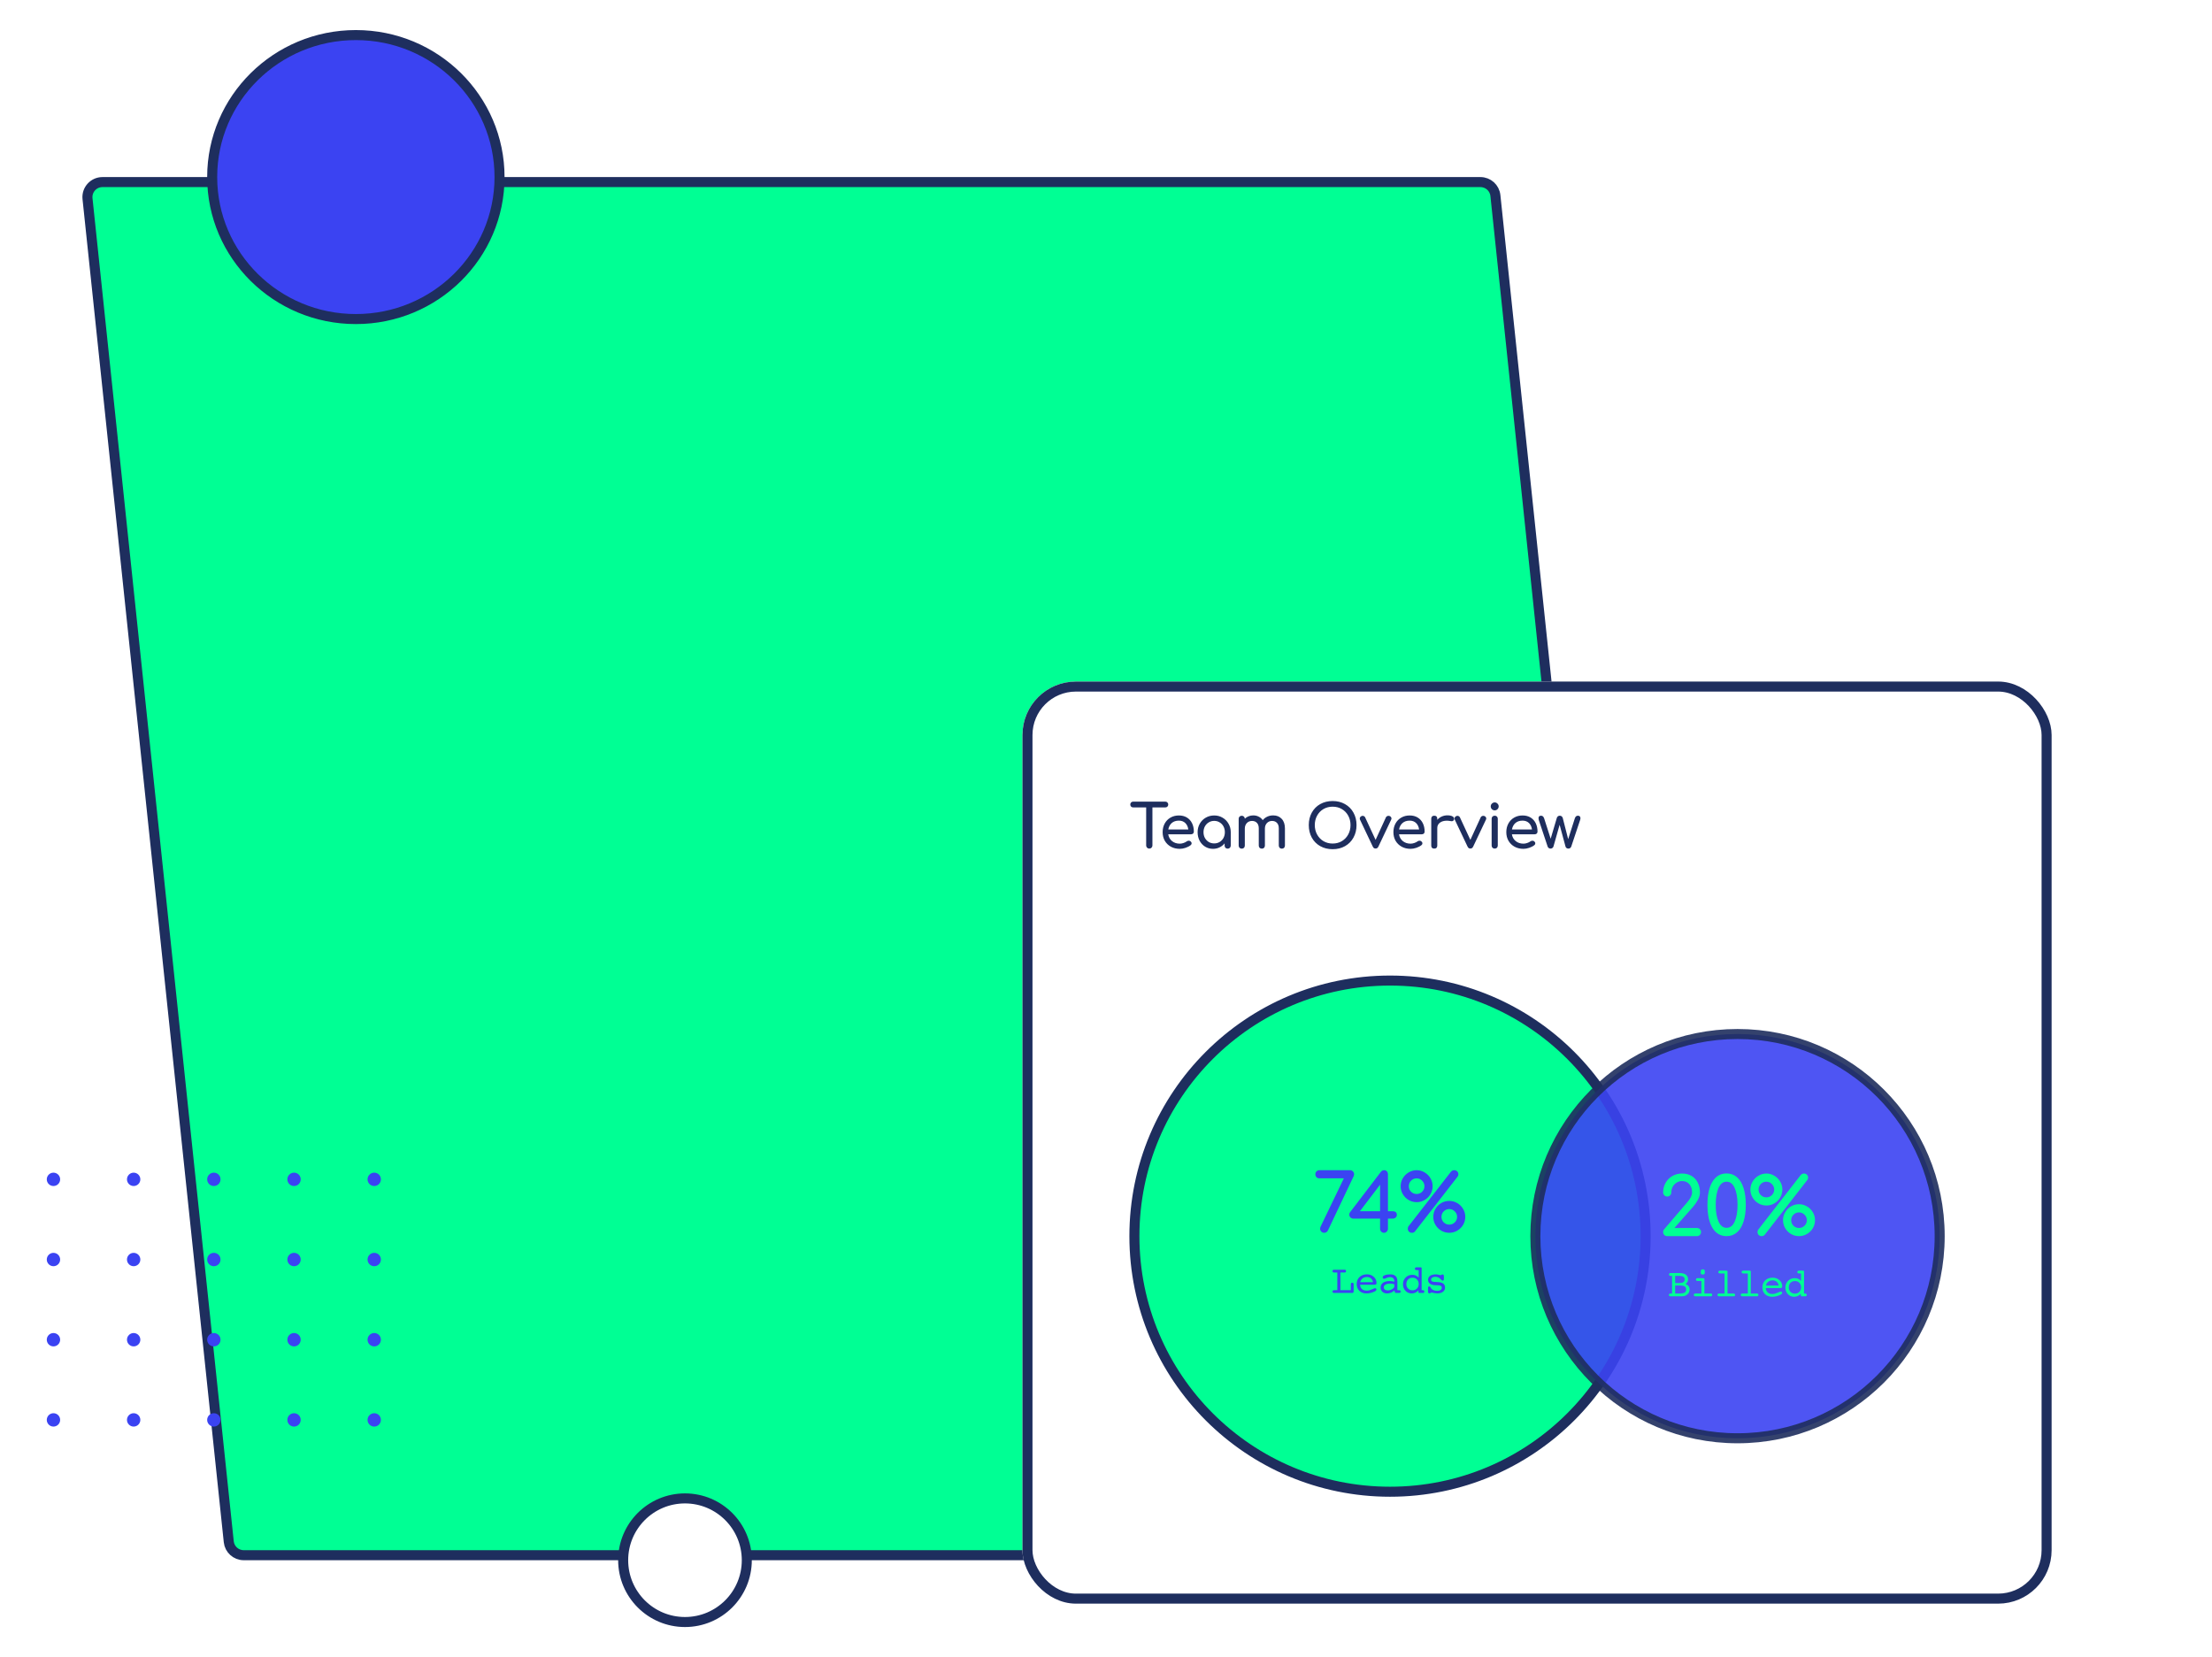
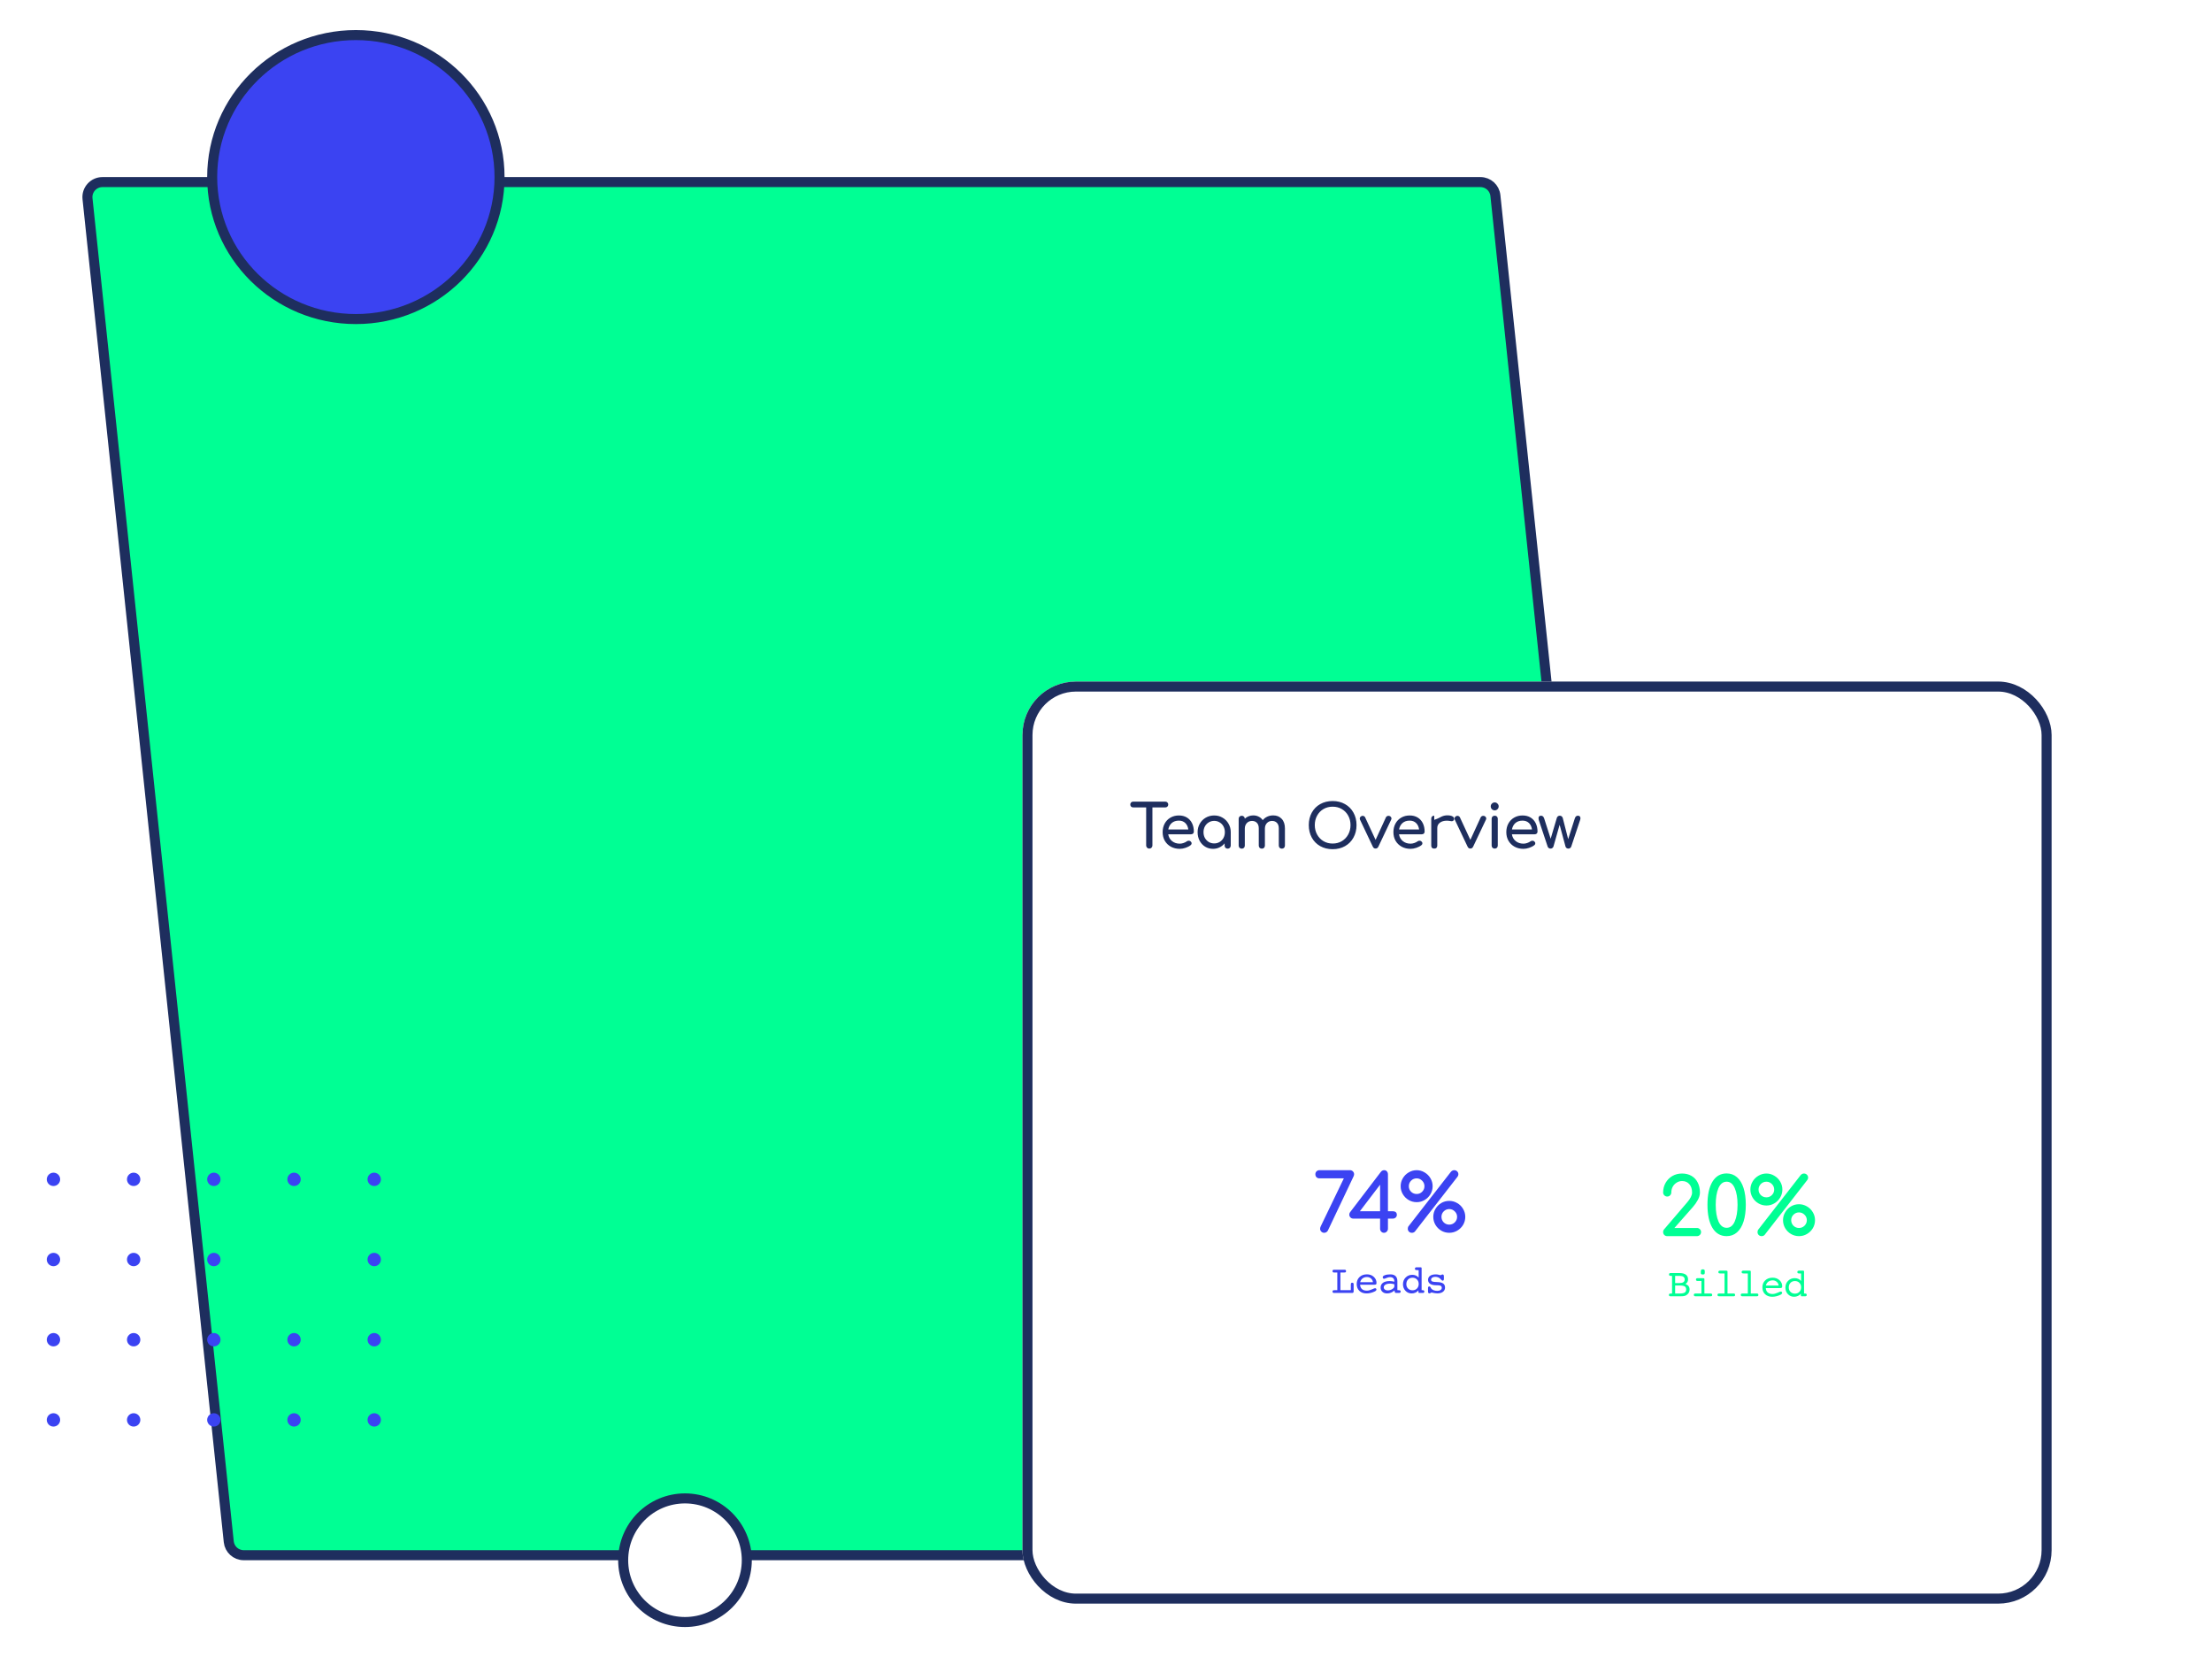
<svg xmlns="http://www.w3.org/2000/svg" width="662" height="496" viewBox="0 0 662 496" fill="none">
  <g clip-path="url(#clip0_59_4433)">
    <rect width="662" height="496" fill="white" />
    <path d="M447.538 58.529C447.297 56.239 445.366 54.5 443.063 54.5H30.664C27.993 54.5 25.909 56.814 26.189 59.471L68.462 461.471C68.703 463.761 70.634 465.5 72.937 465.5H485.336C488.007 465.5 490.091 463.186 489.811 460.529L447.538 58.529Z" fill="#00FF94" stroke="#1E2E5E" stroke-width="3" />
    <circle cx="205" cy="467" r="18.5" transform="rotate(90 205 467)" fill="white" stroke="#1E2E5E" stroke-width="3" />
    <circle cx="16" cy="353" r="2" fill="#3B43F2" />
    <circle cx="16" cy="377" r="2" fill="#3B43F2" />
    <circle cx="16" cy="401" r="2" fill="#3B43F2" />
    <circle cx="16" cy="425" r="2" fill="#3B43F2" />
    <circle cx="40" cy="353" r="2" fill="#3B43F2" />
    <circle cx="40" cy="377" r="2" fill="#3B43F2" />
    <circle cx="40" cy="401" r="2" fill="#3B43F2" />
    <circle cx="40" cy="425" r="2" fill="#3B43F2" />
    <circle cx="64" cy="353" r="2" fill="#3B43F2" />
    <circle cx="64" cy="377" r="2" fill="#3B43F2" />
    <circle cx="64" cy="401" r="2" fill="#3B43F2" />
    <circle cx="64" cy="425" r="2" fill="#3B43F2" />
    <circle cx="88" cy="353" r="2" fill="#3B43F2" />
-     <circle cx="88" cy="377" r="2" fill="#3B43F2" />
    <circle cx="88" cy="401" r="2" fill="#3B43F2" />
    <circle cx="88" cy="425" r="2" fill="#3B43F2" />
    <circle cx="112" cy="353" r="2" fill="#3B43F2" />
    <circle cx="112" cy="377" r="2" fill="#3B43F2" />
    <circle cx="112" cy="401" r="2" fill="#3B43F2" />
    <circle cx="112" cy="425" r="2" fill="#3B43F2" />
    <path d="M106.5 95.5C82.736 95.5 63.5 76.456 63.5 53C63.5 29.544 82.736 10.5 106.5 10.5C130.264 10.5 149.5 29.544 149.5 53C149.5 76.456 130.264 95.5 106.5 95.5Z" fill="#3B43F2" stroke="#1E2E5E" stroke-width="3" />
    <g filter="url(#filter0_d_59_4433)">
      <rect x="306" y="172" width="308" height="276" rx="16" fill="white" />
-       <path d="M348.764 207.942C349.016 207.942 349.22 208.026 349.376 208.194C349.544 208.35 349.628 208.554 349.628 208.806C349.628 209.058 349.544 209.268 349.376 209.436C349.22 209.592 349.016 209.67 348.764 209.67H344.894V221.064C344.894 221.328 344.804 221.55 344.624 221.73C344.444 221.91 344.222 222 343.958 222C343.694 222 343.472 221.91 343.292 221.73C343.112 221.55 343.022 221.328 343.022 221.064V209.67H339.134C338.882 209.67 338.672 209.592 338.504 209.436C338.348 209.268 338.27 209.058 338.27 208.806C338.27 208.554 338.348 208.35 338.504 208.194C338.672 208.026 338.882 207.942 339.134 207.942H348.764ZM357.291 216.924C357.291 217.152 357.213 217.344 357.057 217.5C356.901 217.644 356.703 217.716 356.463 217.716H349.623C349.755 218.556 350.133 219.234 350.757 219.75C351.393 220.266 352.167 220.524 353.079 220.524C353.439 220.524 353.811 220.458 354.195 220.326C354.591 220.194 354.915 220.032 355.167 219.84C355.335 219.708 355.533 219.642 355.761 219.642C355.989 219.642 356.169 219.702 356.301 219.822C356.517 220.002 356.625 220.206 356.625 220.434C356.625 220.65 356.529 220.83 356.337 220.974C355.929 221.298 355.419 221.562 354.807 221.766C354.207 221.97 353.631 222.072 353.079 222.072C352.095 222.072 351.213 221.862 350.433 221.442C349.653 221.01 349.041 220.416 348.597 219.66C348.165 218.904 347.949 218.046 347.949 217.086C347.949 216.126 348.153 215.268 348.561 214.512C348.981 213.744 349.557 213.15 350.289 212.73C351.033 212.298 351.873 212.082 352.809 212.082C353.733 212.082 354.531 212.286 355.203 212.694C355.875 213.102 356.391 213.672 356.751 214.404C357.111 215.136 357.291 215.976 357.291 216.924ZM352.809 213.63C351.933 213.63 351.219 213.87 350.667 214.35C350.127 214.83 349.785 215.472 349.641 216.276H355.635C355.527 215.472 355.227 214.83 354.735 214.35C354.243 213.87 353.601 213.63 352.809 213.63ZM363.385 212.082C364.309 212.082 365.143 212.304 365.887 212.748C366.643 213.18 367.237 213.78 367.669 214.548C368.113 215.304 368.335 216.15 368.335 217.086V221.1C368.335 221.364 368.245 221.586 368.065 221.766C367.897 221.934 367.681 222.018 367.417 222.018C367.153 222.018 366.931 221.934 366.751 221.766C366.583 221.586 366.499 221.364 366.499 221.1V220.434C366.079 220.95 365.569 221.352 364.969 221.64C364.369 221.928 363.721 222.072 363.025 222.072C362.161 222.072 361.375 221.856 360.667 221.424C359.971 220.992 359.419 220.398 359.011 219.642C358.615 218.874 358.417 218.022 358.417 217.086C358.417 216.15 358.633 215.304 359.065 214.548C359.497 213.78 360.091 213.18 360.847 212.748C361.615 212.304 362.461 212.082 363.385 212.082ZM363.385 220.452C363.985 220.452 364.525 220.308 365.005 220.02C365.497 219.72 365.881 219.318 366.157 218.814C366.433 218.298 366.571 217.722 366.571 217.086C366.571 216.45 366.433 215.874 366.157 215.358C365.881 214.842 365.497 214.44 365.005 214.152C364.525 213.852 363.985 213.702 363.385 213.702C362.785 213.702 362.239 213.852 361.747 214.152C361.267 214.44 360.883 214.842 360.595 215.358C360.319 215.874 360.181 216.45 360.181 217.086C360.181 217.722 360.319 218.298 360.595 218.814C360.883 219.318 361.267 219.72 361.747 220.02C362.239 220.308 362.785 220.452 363.385 220.452ZM381.058 212.064C382.102 212.064 382.942 212.406 383.578 213.09C384.226 213.774 384.55 214.728 384.55 215.952V221.1C384.55 221.364 384.466 221.586 384.298 221.766C384.13 221.934 383.908 222.018 383.632 222.018C383.368 222.018 383.146 221.934 382.966 221.766C382.798 221.586 382.714 221.364 382.714 221.1V215.952C382.714 215.22 382.528 214.668 382.156 214.296C381.796 213.912 381.31 213.72 380.698 213.72C380.074 213.72 379.558 213.936 379.15 214.368C378.754 214.8 378.556 215.352 378.556 216.024V221.1C378.556 221.364 378.472 221.586 378.304 221.766C378.136 221.934 377.914 222.018 377.638 222.018C377.374 222.018 377.152 221.934 376.972 221.766C376.804 221.586 376.72 221.364 376.72 221.1V215.952C376.72 215.22 376.534 214.668 376.162 214.296C375.802 213.912 375.316 213.72 374.704 213.72C374.068 213.72 373.546 213.936 373.138 214.368C372.742 214.8 372.544 215.352 372.544 216.024V221.1C372.544 221.364 372.46 221.586 372.292 221.766C372.124 221.934 371.902 222.018 371.626 222.018C371.362 222.018 371.14 221.934 370.96 221.766C370.792 221.586 370.708 221.364 370.708 221.1V213.09C370.708 212.814 370.792 212.592 370.96 212.424C371.14 212.256 371.362 212.172 371.626 212.172C371.89 212.172 372.106 212.256 372.274 212.424C372.442 212.58 372.532 212.79 372.544 213.054C372.856 212.742 373.228 212.502 373.66 212.334C374.092 212.154 374.56 212.064 375.064 212.064C375.676 212.064 376.222 212.19 376.702 212.442C377.194 212.682 377.596 213.03 377.908 213.486C378.268 213.042 378.718 212.694 379.258 212.442C379.798 212.19 380.398 212.064 381.058 212.064ZM398.832 207.762C400.212 207.762 401.442 208.068 402.522 208.68C403.614 209.292 404.46 210.144 405.06 211.236C405.672 212.328 405.978 213.57 405.978 214.962C405.978 216.354 405.672 217.602 405.06 218.706C404.46 219.798 403.62 220.65 402.54 221.262C401.46 221.874 400.224 222.18 398.832 222.18C397.44 222.18 396.198 221.874 395.106 221.262C394.026 220.65 393.186 219.798 392.586 218.706C391.986 217.602 391.686 216.354 391.686 214.962C391.686 213.57 391.986 212.328 392.586 211.236C393.186 210.144 394.026 209.292 395.106 208.68C396.198 208.068 397.44 207.762 398.832 207.762ZM398.832 209.454C397.8 209.454 396.876 209.694 396.06 210.174C395.256 210.654 394.626 211.314 394.17 212.154C393.714 212.994 393.486 213.93 393.486 214.962C393.486 215.994 393.714 216.93 394.17 217.77C394.626 218.61 395.262 219.276 396.078 219.768C396.894 220.248 397.812 220.488 398.832 220.488C399.852 220.488 400.77 220.248 401.586 219.768C402.402 219.276 403.038 218.61 403.494 217.77C403.95 216.93 404.178 215.994 404.178 214.962C404.178 213.93 403.95 212.994 403.494 212.154C403.038 211.314 402.402 210.654 401.586 210.174C400.782 209.694 399.864 209.454 398.832 209.454ZM415.948 212.28C416.104 212.352 416.224 212.454 416.308 212.586C416.392 212.706 416.434 212.844 416.434 213C416.434 213.108 416.404 213.222 416.344 213.342L412.528 221.388C412.348 221.784 412.072 221.982 411.7 221.982C411.496 221.982 411.328 221.94 411.196 221.856C411.064 221.76 410.944 221.604 410.836 221.388L407.02 213.342C406.972 213.246 406.948 213.138 406.948 213.018C406.948 212.694 407.116 212.448 407.452 212.28C407.56 212.22 407.686 212.19 407.83 212.19C407.974 212.19 408.112 212.232 408.244 212.316C408.376 212.388 408.478 212.496 408.55 212.64L411.682 219.39L414.778 212.64C414.85 212.496 414.952 212.388 415.084 212.316C415.228 212.232 415.378 212.19 415.534 212.19C415.69 212.19 415.828 212.22 415.948 212.28ZM426.358 216.924C426.358 217.152 426.28 217.344 426.124 217.5C425.968 217.644 425.77 217.716 425.53 217.716H418.69C418.822 218.556 419.2 219.234 419.824 219.75C420.46 220.266 421.234 220.524 422.146 220.524C422.506 220.524 422.878 220.458 423.262 220.326C423.658 220.194 423.982 220.032 424.234 219.84C424.402 219.708 424.6 219.642 424.828 219.642C425.056 219.642 425.236 219.702 425.368 219.822C425.584 220.002 425.692 220.206 425.692 220.434C425.692 220.65 425.596 220.83 425.404 220.974C424.996 221.298 424.486 221.562 423.874 221.766C423.274 221.97 422.698 222.072 422.146 222.072C421.162 222.072 420.28 221.862 419.5 221.442C418.72 221.01 418.108 220.416 417.664 219.66C417.232 218.904 417.016 218.046 417.016 217.086C417.016 216.126 417.22 215.268 417.628 214.512C418.048 213.744 418.624 213.15 419.356 212.73C420.1 212.298 420.94 212.082 421.876 212.082C422.8 212.082 423.598 212.286 424.27 212.694C424.942 213.102 425.458 213.672 425.818 214.404C426.178 215.136 426.358 215.976 426.358 216.924ZM421.876 213.63C421 213.63 420.286 213.87 419.734 214.35C419.194 214.83 418.852 215.472 418.708 216.276H424.702C424.594 215.472 424.294 214.83 423.802 214.35C423.31 213.87 422.668 213.63 421.876 213.63ZM433.164 212.046C433.8 212.046 434.298 212.142 434.658 212.334C435.018 212.526 435.198 212.766 435.198 213.054C435.198 213.138 435.192 213.198 435.18 213.234C435.072 213.618 434.832 213.81 434.46 213.81C434.4 213.81 434.31 213.798 434.19 213.774C433.71 213.69 433.32 213.648 433.02 213.648C432.156 213.648 431.46 213.846 430.932 214.242C430.404 214.638 430.14 215.172 430.14 215.844V221.1C430.14 221.388 430.062 221.61 429.906 221.766C429.762 221.922 429.54 222 429.24 222C428.952 222 428.73 221.928 428.574 221.784C428.418 221.628 428.34 221.4 428.34 221.1V213.054C428.34 212.766 428.418 212.544 428.574 212.388C428.73 212.232 428.952 212.154 429.24 212.154C429.84 212.154 430.14 212.454 430.14 213.054V213.396C430.5 212.976 430.944 212.646 431.472 212.406C432 212.166 432.564 212.046 433.164 212.046ZM444.312 212.28C444.468 212.352 444.588 212.454 444.672 212.586C444.756 212.706 444.798 212.844 444.798 213C444.798 213.108 444.768 213.222 444.708 213.342L440.892 221.388C440.712 221.784 440.436 221.982 440.064 221.982C439.86 221.982 439.692 221.94 439.56 221.856C439.428 221.76 439.308 221.604 439.2 221.388L435.384 213.342C435.336 213.246 435.312 213.138 435.312 213.018C435.312 212.694 435.48 212.448 435.816 212.28C435.924 212.22 436.05 212.19 436.194 212.19C436.338 212.19 436.476 212.232 436.608 212.316C436.74 212.388 436.842 212.496 436.914 212.64L440.046 219.39L443.142 212.64C443.214 212.496 443.316 212.388 443.448 212.316C443.592 212.232 443.742 212.19 443.898 212.19C444.054 212.19 444.192 212.22 444.312 212.28ZM446.415 213.072C446.415 212.796 446.499 212.574 446.667 212.406C446.847 212.238 447.069 212.154 447.333 212.154C447.609 212.154 447.831 212.238 447.999 212.406C448.167 212.574 448.251 212.796 448.251 213.072V221.082C448.251 221.346 448.167 221.568 447.999 221.748C447.831 221.916 447.609 222 447.333 222C447.069 222 446.847 221.916 446.667 221.748C446.499 221.568 446.415 221.346 446.415 221.082V213.072ZM447.333 208.176C447.657 208.176 447.933 208.296 448.161 208.536C448.401 208.764 448.521 209.04 448.521 209.364C448.521 209.688 448.401 209.97 448.161 210.21C447.933 210.438 447.657 210.552 447.333 210.552C447.009 210.552 446.727 210.438 446.487 210.21C446.259 209.97 446.145 209.688 446.145 209.364C446.145 209.04 446.259 208.764 446.487 208.536C446.727 208.296 447.009 208.176 447.333 208.176ZM460.144 216.924C460.144 217.152 460.066 217.344 459.91 217.5C459.754 217.644 459.556 217.716 459.316 217.716H452.476C452.608 218.556 452.986 219.234 453.61 219.75C454.246 220.266 455.02 220.524 455.932 220.524C456.292 220.524 456.664 220.458 457.048 220.326C457.444 220.194 457.768 220.032 458.02 219.84C458.188 219.708 458.386 219.642 458.614 219.642C458.842 219.642 459.022 219.702 459.154 219.822C459.37 220.002 459.478 220.206 459.478 220.434C459.478 220.65 459.382 220.83 459.19 220.974C458.782 221.298 458.272 221.562 457.66 221.766C457.06 221.97 456.484 222.072 455.932 222.072C454.948 222.072 454.066 221.862 453.286 221.442C452.506 221.01 451.894 220.416 451.45 219.66C451.018 218.904 450.802 218.046 450.802 217.086C450.802 216.126 451.006 215.268 451.414 214.512C451.834 213.744 452.41 213.15 453.142 212.73C453.886 212.298 454.726 212.082 455.662 212.082C456.586 212.082 457.384 212.286 458.056 212.694C458.728 213.102 459.244 213.672 459.604 214.404C459.964 215.136 460.144 215.976 460.144 216.924ZM455.662 213.63C454.786 213.63 454.072 213.87 453.52 214.35C452.98 214.83 452.638 215.472 452.494 216.276H458.488C458.38 215.472 458.08 214.83 457.588 214.35C457.096 213.87 456.454 213.63 455.662 213.63ZM472.233 212.154C472.485 212.154 472.671 212.22 472.791 212.352C472.923 212.484 472.989 212.664 472.989 212.892C472.989 213.084 472.959 213.258 472.899 213.414L470.235 221.406C470.175 221.574 470.067 221.718 469.911 221.838C469.755 221.946 469.581 222 469.389 222C469.185 222 468.999 221.946 468.831 221.838C468.675 221.718 468.573 221.574 468.525 221.406L466.761 214.872L464.907 221.406C464.847 221.574 464.733 221.718 464.565 221.838C464.409 221.946 464.235 222 464.043 222C463.851 222 463.671 221.946 463.503 221.838C463.347 221.718 463.239 221.574 463.179 221.406L460.515 213.414C460.467 213.258 460.443 213.09 460.443 212.91C460.443 212.406 460.695 212.154 461.199 212.154C461.427 212.154 461.613 212.22 461.757 212.352C461.913 212.484 462.039 212.694 462.135 212.982L464.079 219.048L465.915 212.838C465.975 212.634 466.077 212.472 466.221 212.352C466.377 212.22 466.575 212.154 466.815 212.154C467.043 212.154 467.229 212.22 467.373 212.352C467.529 212.472 467.637 212.634 467.697 212.838L469.317 219.174L471.297 212.982C471.465 212.43 471.777 212.154 472.233 212.154Z" fill="#1E2E5E" />
-       <circle cx="416" cy="338" r="76.5" fill="#00FF94" stroke="#1E2E5E" stroke-width="3" />
+       <path d="M348.764 207.942C349.016 207.942 349.22 208.026 349.376 208.194C349.544 208.35 349.628 208.554 349.628 208.806C349.628 209.058 349.544 209.268 349.376 209.436C349.22 209.592 349.016 209.67 348.764 209.67H344.894V221.064C344.894 221.328 344.804 221.55 344.624 221.73C344.444 221.91 344.222 222 343.958 222C343.694 222 343.472 221.91 343.292 221.73C343.112 221.55 343.022 221.328 343.022 221.064V209.67H339.134C338.882 209.67 338.672 209.592 338.504 209.436C338.348 209.268 338.27 209.058 338.27 208.806C338.27 208.554 338.348 208.35 338.504 208.194C338.672 208.026 338.882 207.942 339.134 207.942H348.764ZM357.291 216.924C357.291 217.152 357.213 217.344 357.057 217.5C356.901 217.644 356.703 217.716 356.463 217.716H349.623C349.755 218.556 350.133 219.234 350.757 219.75C351.393 220.266 352.167 220.524 353.079 220.524C353.439 220.524 353.811 220.458 354.195 220.326C354.591 220.194 354.915 220.032 355.167 219.84C355.335 219.708 355.533 219.642 355.761 219.642C355.989 219.642 356.169 219.702 356.301 219.822C356.517 220.002 356.625 220.206 356.625 220.434C356.625 220.65 356.529 220.83 356.337 220.974C355.929 221.298 355.419 221.562 354.807 221.766C354.207 221.97 353.631 222.072 353.079 222.072C352.095 222.072 351.213 221.862 350.433 221.442C349.653 221.01 349.041 220.416 348.597 219.66C348.165 218.904 347.949 218.046 347.949 217.086C347.949 216.126 348.153 215.268 348.561 214.512C348.981 213.744 349.557 213.15 350.289 212.73C351.033 212.298 351.873 212.082 352.809 212.082C353.733 212.082 354.531 212.286 355.203 212.694C355.875 213.102 356.391 213.672 356.751 214.404C357.111 215.136 357.291 215.976 357.291 216.924ZM352.809 213.63C351.933 213.63 351.219 213.87 350.667 214.35C350.127 214.83 349.785 215.472 349.641 216.276H355.635C355.527 215.472 355.227 214.83 354.735 214.35C354.243 213.87 353.601 213.63 352.809 213.63ZM363.385 212.082C364.309 212.082 365.143 212.304 365.887 212.748C366.643 213.18 367.237 213.78 367.669 214.548C368.113 215.304 368.335 216.15 368.335 217.086V221.1C368.335 221.364 368.245 221.586 368.065 221.766C367.897 221.934 367.681 222.018 367.417 222.018C367.153 222.018 366.931 221.934 366.751 221.766C366.583 221.586 366.499 221.364 366.499 221.1V220.434C366.079 220.95 365.569 221.352 364.969 221.64C364.369 221.928 363.721 222.072 363.025 222.072C362.161 222.072 361.375 221.856 360.667 221.424C359.971 220.992 359.419 220.398 359.011 219.642C358.615 218.874 358.417 218.022 358.417 217.086C358.417 216.15 358.633 215.304 359.065 214.548C359.497 213.78 360.091 213.18 360.847 212.748C361.615 212.304 362.461 212.082 363.385 212.082ZM363.385 220.452C363.985 220.452 364.525 220.308 365.005 220.02C365.497 219.72 365.881 219.318 366.157 218.814C366.433 218.298 366.571 217.722 366.571 217.086C366.571 216.45 366.433 215.874 366.157 215.358C365.881 214.842 365.497 214.44 365.005 214.152C364.525 213.852 363.985 213.702 363.385 213.702C362.785 213.702 362.239 213.852 361.747 214.152C361.267 214.44 360.883 214.842 360.595 215.358C360.319 215.874 360.181 216.45 360.181 217.086C360.181 217.722 360.319 218.298 360.595 218.814C360.883 219.318 361.267 219.72 361.747 220.02C362.239 220.308 362.785 220.452 363.385 220.452ZM381.058 212.064C382.102 212.064 382.942 212.406 383.578 213.09C384.226 213.774 384.55 214.728 384.55 215.952V221.1C384.55 221.364 384.466 221.586 384.298 221.766C384.13 221.934 383.908 222.018 383.632 222.018C383.368 222.018 383.146 221.934 382.966 221.766C382.798 221.586 382.714 221.364 382.714 221.1V215.952C382.714 215.22 382.528 214.668 382.156 214.296C381.796 213.912 381.31 213.72 380.698 213.72C380.074 213.72 379.558 213.936 379.15 214.368C378.754 214.8 378.556 215.352 378.556 216.024V221.1C378.556 221.364 378.472 221.586 378.304 221.766C378.136 221.934 377.914 222.018 377.638 222.018C377.374 222.018 377.152 221.934 376.972 221.766C376.804 221.586 376.72 221.364 376.72 221.1V215.952C376.72 215.22 376.534 214.668 376.162 214.296C375.802 213.912 375.316 213.72 374.704 213.72C374.068 213.72 373.546 213.936 373.138 214.368C372.742 214.8 372.544 215.352 372.544 216.024V221.1C372.544 221.364 372.46 221.586 372.292 221.766C372.124 221.934 371.902 222.018 371.626 222.018C371.362 222.018 371.14 221.934 370.96 221.766C370.792 221.586 370.708 221.364 370.708 221.1V213.09C370.708 212.814 370.792 212.592 370.96 212.424C371.14 212.256 371.362 212.172 371.626 212.172C371.89 212.172 372.106 212.256 372.274 212.424C372.442 212.58 372.532 212.79 372.544 213.054C372.856 212.742 373.228 212.502 373.66 212.334C374.092 212.154 374.56 212.064 375.064 212.064C375.676 212.064 376.222 212.19 376.702 212.442C377.194 212.682 377.596 213.03 377.908 213.486C378.268 213.042 378.718 212.694 379.258 212.442C379.798 212.19 380.398 212.064 381.058 212.064ZM398.832 207.762C400.212 207.762 401.442 208.068 402.522 208.68C403.614 209.292 404.46 210.144 405.06 211.236C405.672 212.328 405.978 213.57 405.978 214.962C405.978 216.354 405.672 217.602 405.06 218.706C404.46 219.798 403.62 220.65 402.54 221.262C401.46 221.874 400.224 222.18 398.832 222.18C397.44 222.18 396.198 221.874 395.106 221.262C394.026 220.65 393.186 219.798 392.586 218.706C391.986 217.602 391.686 216.354 391.686 214.962C391.686 213.57 391.986 212.328 392.586 211.236C393.186 210.144 394.026 209.292 395.106 208.68C396.198 208.068 397.44 207.762 398.832 207.762ZM398.832 209.454C397.8 209.454 396.876 209.694 396.06 210.174C395.256 210.654 394.626 211.314 394.17 212.154C393.714 212.994 393.486 213.93 393.486 214.962C393.486 215.994 393.714 216.93 394.17 217.77C394.626 218.61 395.262 219.276 396.078 219.768C396.894 220.248 397.812 220.488 398.832 220.488C399.852 220.488 400.77 220.248 401.586 219.768C402.402 219.276 403.038 218.61 403.494 217.77C403.95 216.93 404.178 215.994 404.178 214.962C404.178 213.93 403.95 212.994 403.494 212.154C403.038 211.314 402.402 210.654 401.586 210.174C400.782 209.694 399.864 209.454 398.832 209.454ZM415.948 212.28C416.104 212.352 416.224 212.454 416.308 212.586C416.392 212.706 416.434 212.844 416.434 213C416.434 213.108 416.404 213.222 416.344 213.342L412.528 221.388C412.348 221.784 412.072 221.982 411.7 221.982C411.496 221.982 411.328 221.94 411.196 221.856C411.064 221.76 410.944 221.604 410.836 221.388L407.02 213.342C406.972 213.246 406.948 213.138 406.948 213.018C406.948 212.694 407.116 212.448 407.452 212.28C407.56 212.22 407.686 212.19 407.83 212.19C407.974 212.19 408.112 212.232 408.244 212.316C408.376 212.388 408.478 212.496 408.55 212.64L411.682 219.39L414.778 212.64C414.85 212.496 414.952 212.388 415.084 212.316C415.228 212.232 415.378 212.19 415.534 212.19C415.69 212.19 415.828 212.22 415.948 212.28ZM426.358 216.924C426.358 217.152 426.28 217.344 426.124 217.5C425.968 217.644 425.77 217.716 425.53 217.716H418.69C418.822 218.556 419.2 219.234 419.824 219.75C420.46 220.266 421.234 220.524 422.146 220.524C422.506 220.524 422.878 220.458 423.262 220.326C423.658 220.194 423.982 220.032 424.234 219.84C424.402 219.708 424.6 219.642 424.828 219.642C425.056 219.642 425.236 219.702 425.368 219.822C425.584 220.002 425.692 220.206 425.692 220.434C425.692 220.65 425.596 220.83 425.404 220.974C424.996 221.298 424.486 221.562 423.874 221.766C423.274 221.97 422.698 222.072 422.146 222.072C421.162 222.072 420.28 221.862 419.5 221.442C418.72 221.01 418.108 220.416 417.664 219.66C417.232 218.904 417.016 218.046 417.016 217.086C417.016 216.126 417.22 215.268 417.628 214.512C418.048 213.744 418.624 213.15 419.356 212.73C420.1 212.298 420.94 212.082 421.876 212.082C422.8 212.082 423.598 212.286 424.27 212.694C424.942 213.102 425.458 213.672 425.818 214.404C426.178 215.136 426.358 215.976 426.358 216.924ZM421.876 213.63C421 213.63 420.286 213.87 419.734 214.35C419.194 214.83 418.852 215.472 418.708 216.276H424.702C424.594 215.472 424.294 214.83 423.802 214.35C423.31 213.87 422.668 213.63 421.876 213.63ZM433.164 212.046C433.8 212.046 434.298 212.142 434.658 212.334C435.018 212.526 435.198 212.766 435.198 213.054C435.198 213.138 435.192 213.198 435.18 213.234C435.072 213.618 434.832 213.81 434.46 213.81C434.4 213.81 434.31 213.798 434.19 213.774C433.71 213.69 433.32 213.648 433.02 213.648C432.156 213.648 431.46 213.846 430.932 214.242C430.404 214.638 430.14 215.172 430.14 215.844V221.1C430.14 221.388 430.062 221.61 429.906 221.766C429.762 221.922 429.54 222 429.24 222C428.952 222 428.73 221.928 428.574 221.784C428.418 221.628 428.34 221.4 428.34 221.1V213.054C428.34 212.766 428.418 212.544 428.574 212.388C428.73 212.232 428.952 212.154 429.24 212.154V213.396C430.5 212.976 430.944 212.646 431.472 212.406C432 212.166 432.564 212.046 433.164 212.046ZM444.312 212.28C444.468 212.352 444.588 212.454 444.672 212.586C444.756 212.706 444.798 212.844 444.798 213C444.798 213.108 444.768 213.222 444.708 213.342L440.892 221.388C440.712 221.784 440.436 221.982 440.064 221.982C439.86 221.982 439.692 221.94 439.56 221.856C439.428 221.76 439.308 221.604 439.2 221.388L435.384 213.342C435.336 213.246 435.312 213.138 435.312 213.018C435.312 212.694 435.48 212.448 435.816 212.28C435.924 212.22 436.05 212.19 436.194 212.19C436.338 212.19 436.476 212.232 436.608 212.316C436.74 212.388 436.842 212.496 436.914 212.64L440.046 219.39L443.142 212.64C443.214 212.496 443.316 212.388 443.448 212.316C443.592 212.232 443.742 212.19 443.898 212.19C444.054 212.19 444.192 212.22 444.312 212.28ZM446.415 213.072C446.415 212.796 446.499 212.574 446.667 212.406C446.847 212.238 447.069 212.154 447.333 212.154C447.609 212.154 447.831 212.238 447.999 212.406C448.167 212.574 448.251 212.796 448.251 213.072V221.082C448.251 221.346 448.167 221.568 447.999 221.748C447.831 221.916 447.609 222 447.333 222C447.069 222 446.847 221.916 446.667 221.748C446.499 221.568 446.415 221.346 446.415 221.082V213.072ZM447.333 208.176C447.657 208.176 447.933 208.296 448.161 208.536C448.401 208.764 448.521 209.04 448.521 209.364C448.521 209.688 448.401 209.97 448.161 210.21C447.933 210.438 447.657 210.552 447.333 210.552C447.009 210.552 446.727 210.438 446.487 210.21C446.259 209.97 446.145 209.688 446.145 209.364C446.145 209.04 446.259 208.764 446.487 208.536C446.727 208.296 447.009 208.176 447.333 208.176ZM460.144 216.924C460.144 217.152 460.066 217.344 459.91 217.5C459.754 217.644 459.556 217.716 459.316 217.716H452.476C452.608 218.556 452.986 219.234 453.61 219.75C454.246 220.266 455.02 220.524 455.932 220.524C456.292 220.524 456.664 220.458 457.048 220.326C457.444 220.194 457.768 220.032 458.02 219.84C458.188 219.708 458.386 219.642 458.614 219.642C458.842 219.642 459.022 219.702 459.154 219.822C459.37 220.002 459.478 220.206 459.478 220.434C459.478 220.65 459.382 220.83 459.19 220.974C458.782 221.298 458.272 221.562 457.66 221.766C457.06 221.97 456.484 222.072 455.932 222.072C454.948 222.072 454.066 221.862 453.286 221.442C452.506 221.01 451.894 220.416 451.45 219.66C451.018 218.904 450.802 218.046 450.802 217.086C450.802 216.126 451.006 215.268 451.414 214.512C451.834 213.744 452.41 213.15 453.142 212.73C453.886 212.298 454.726 212.082 455.662 212.082C456.586 212.082 457.384 212.286 458.056 212.694C458.728 213.102 459.244 213.672 459.604 214.404C459.964 215.136 460.144 215.976 460.144 216.924ZM455.662 213.63C454.786 213.63 454.072 213.87 453.52 214.35C452.98 214.83 452.638 215.472 452.494 216.276H458.488C458.38 215.472 458.08 214.83 457.588 214.35C457.096 213.87 456.454 213.63 455.662 213.63ZM472.233 212.154C472.485 212.154 472.671 212.22 472.791 212.352C472.923 212.484 472.989 212.664 472.989 212.892C472.989 213.084 472.959 213.258 472.899 213.414L470.235 221.406C470.175 221.574 470.067 221.718 469.911 221.838C469.755 221.946 469.581 222 469.389 222C469.185 222 468.999 221.946 468.831 221.838C468.675 221.718 468.573 221.574 468.525 221.406L466.761 214.872L464.907 221.406C464.847 221.574 464.733 221.718 464.565 221.838C464.409 221.946 464.235 222 464.043 222C463.851 222 463.671 221.946 463.503 221.838C463.347 221.718 463.239 221.574 463.179 221.406L460.515 213.414C460.467 213.258 460.443 213.09 460.443 212.91C460.443 212.406 460.695 212.154 461.199 212.154C461.427 212.154 461.613 212.22 461.757 212.352C461.913 212.484 462.039 212.694 462.135 212.982L464.079 219.048L465.915 212.838C465.975 212.634 466.077 212.472 466.221 212.352C466.377 212.22 466.575 212.154 466.815 212.154C467.043 212.154 467.229 212.22 467.373 212.352C467.529 212.472 467.637 212.634 467.697 212.838L469.317 219.174L471.297 212.982C471.465 212.43 471.777 212.154 472.233 212.154Z" fill="#1E2E5E" />
      <path d="M394.883 320.704C394.531 320.704 394.235 320.592 393.995 320.368C393.771 320.128 393.659 319.832 393.659 319.48C393.659 319.128 393.771 318.84 393.995 318.616C394.235 318.376 394.531 318.256 394.883 318.256H404.027C404.363 318.256 404.651 318.376 404.891 318.616C405.131 318.856 405.251 319.144 405.251 319.48C405.251 319.656 405.195 319.872 405.083 320.128L397.403 336.328C397.291 336.536 397.131 336.704 396.923 336.832C396.715 336.944 396.499 337 396.275 337C395.955 337 395.675 336.88 395.435 336.64C395.195 336.4 395.075 336.112 395.075 335.776C395.075 335.552 395.147 335.296 395.291 335.008L402.179 320.704H394.883ZM416.82 330.544C417.188 330.544 417.484 330.632 417.708 330.808C417.932 330.984 418.044 331.264 418.044 331.648C418.044 331.952 417.924 332.216 417.684 332.44C417.444 332.648 417.156 332.752 416.82 332.752H415.38V335.776C415.38 336.112 415.26 336.4 415.02 336.64C414.796 336.88 414.516 337 414.18 337C413.86 337 413.588 336.88 413.364 336.64C413.14 336.4 413.028 336.112 413.028 335.776V332.752H405.036C404.668 332.752 404.372 332.632 404.148 332.392C403.924 332.152 403.812 331.872 403.812 331.552C403.812 331.28 403.892 331.04 404.052 330.832L413.244 318.784C413.516 318.432 413.852 318.256 414.252 318.256C414.588 318.256 414.86 318.376 415.068 318.616C415.276 318.856 415.38 319.152 415.38 319.504V330.544H416.82ZM413.028 330.544V322.6L406.98 330.544H413.028ZM423.98 318.256C424.828 318.256 425.62 318.48 426.356 318.928C427.092 319.36 427.676 319.944 428.108 320.68C428.54 321.416 428.756 322.208 428.756 323.056C428.756 323.904 428.54 324.696 428.108 325.432C427.676 326.168 427.092 326.752 426.356 327.184C425.636 327.616 424.844 327.832 423.98 327.832C423.116 327.832 422.316 327.616 421.58 327.184C420.844 326.752 420.26 326.168 419.828 325.432C419.396 324.696 419.18 323.904 419.18 323.056C419.18 322.208 419.396 321.416 419.828 320.68C420.26 319.944 420.844 319.36 421.58 318.928C422.316 318.48 423.116 318.256 423.98 318.256ZM434.228 318.736C434.516 318.416 434.844 318.256 435.212 318.256C435.564 318.256 435.86 318.376 436.1 318.616C436.34 318.856 436.46 319.144 436.46 319.48C436.46 319.752 436.372 320 436.196 320.224L423.452 336.616C423.212 336.872 422.908 337 422.54 337C422.188 337 421.892 336.88 421.652 336.64C421.428 336.4 421.316 336.112 421.316 335.776C421.316 335.44 421.412 335.168 421.604 334.96L434.228 318.736ZM423.98 320.704C423.324 320.704 422.764 320.936 422.3 321.4C421.852 321.864 421.628 322.416 421.628 323.056C421.628 323.696 421.852 324.248 422.3 324.712C422.764 325.16 423.324 325.384 423.98 325.384C424.62 325.384 425.164 325.16 425.612 324.712C426.076 324.248 426.308 323.696 426.308 323.056C426.308 322.416 426.076 321.864 425.612 321.4C425.148 320.936 424.604 320.704 423.98 320.704ZM433.724 327.448C434.572 327.448 435.364 327.664 436.1 328.096C436.836 328.512 437.42 329.088 437.852 329.824C438.3 330.56 438.524 331.36 438.524 332.224C438.524 333.088 438.308 333.888 437.876 334.624C437.444 335.344 436.86 335.92 436.124 336.352C435.388 336.784 434.588 337 433.724 337C432.86 337 432.06 336.784 431.324 336.352C430.604 335.92 430.028 335.344 429.596 334.624C429.164 333.888 428.948 333.088 428.948 332.224C428.948 331.36 429.164 330.568 429.596 329.848C430.028 329.112 430.604 328.528 431.324 328.096C432.06 327.664 432.86 327.448 433.724 327.448ZM433.724 329.896C433.084 329.896 432.532 330.128 432.068 330.592C431.62 331.04 431.396 331.584 431.396 332.224C431.396 332.864 431.62 333.416 432.068 333.88C432.532 334.328 433.084 334.552 433.724 334.552C434.364 334.552 434.916 334.328 435.38 333.88C435.844 333.416 436.076 332.864 436.076 332.224C436.076 331.584 435.844 331.04 435.38 330.592C434.916 330.128 434.364 329.896 433.724 329.896Z" fill="#3B43F2" />
      <path d="M404.269 352.639C404.269 352.346 404.298 352.156 404.357 352.07C404.416 351.984 404.527 351.941 404.691 351.941C404.832 351.941 404.937 351.979 405.007 352.053C405.078 352.123 405.113 352.234 405.113 352.387V352.639V354.566C405.113 354.703 405.076 354.811 405.001 354.889C404.927 354.963 404.824 355 404.691 355H399.494H399.218C399.078 355 398.972 354.965 398.902 354.895C398.832 354.824 398.796 354.719 398.796 354.578C398.796 354.422 398.837 354.316 398.919 354.262C399.005 354.203 399.197 354.174 399.494 354.174H400.226V348.895H399.494C399.205 348.895 399.015 348.865 398.925 348.807C398.839 348.744 398.796 348.633 398.796 348.473C398.796 348.328 398.832 348.223 398.902 348.156C398.976 348.086 399.089 348.051 399.242 348.051H399.494H402.136H402.412C402.552 348.051 402.66 348.086 402.734 348.156C402.808 348.227 402.845 348.332 402.845 348.473C402.845 348.633 402.8 348.744 402.71 348.807C402.625 348.865 402.433 348.895 402.136 348.895H401.152V354.174H404.269V352.639ZM407.047 352.551C407.078 353.113 407.267 353.549 407.615 353.857C407.967 354.162 408.445 354.314 409.051 354.314C409.508 354.314 410.006 354.193 410.545 353.951C411.084 353.705 411.41 353.582 411.523 353.582C411.64 353.582 411.738 353.619 411.816 353.693C411.894 353.768 411.933 353.859 411.933 353.969C411.933 354.082 411.892 354.186 411.81 354.279C411.728 354.373 411.597 354.465 411.418 354.555C411.027 354.746 410.623 354.893 410.205 354.994C409.791 355.096 409.379 355.146 408.969 355.146C408.078 355.146 407.365 354.891 406.83 354.379C406.295 353.863 406.027 353.182 406.027 352.334C406.027 351.471 406.31 350.771 406.877 350.236C407.443 349.701 408.181 349.434 409.092 349.434C409.916 349.434 410.599 349.684 411.142 350.184C411.685 350.684 411.957 351.289 411.957 352C411.957 352.219 411.91 352.365 411.816 352.439C411.726 352.514 411.478 352.551 411.072 352.551H410.984H407.047ZM407.076 351.783H410.89C410.832 351.318 410.636 350.945 410.304 350.664C409.976 350.379 409.572 350.236 409.092 350.236C408.572 350.236 408.135 350.373 407.779 350.646C407.424 350.92 407.189 351.299 407.076 351.783ZM417.295 352.41C417.08 352.34 416.871 352.289 416.668 352.258C416.469 352.223 416.27 352.205 416.07 352.205C415.469 352.205 414.994 352.307 414.646 352.51C414.299 352.713 414.125 352.986 414.125 353.33C414.125 353.596 414.232 353.814 414.447 353.986C414.666 354.158 414.943 354.244 415.279 354.244C415.775 354.244 416.234 354.115 416.656 353.857C417.082 353.596 417.295 353.324 417.295 353.043V352.41ZM417.342 354.256C417.021 354.545 416.672 354.766 416.293 354.918C415.918 355.07 415.531 355.146 415.133 355.146C414.551 355.146 414.08 354.984 413.721 354.66C413.365 354.336 413.188 353.914 413.188 353.395C413.188 352.777 413.424 352.299 413.896 351.959C414.373 351.619 415.041 351.449 415.9 351.449C416.127 351.449 416.355 351.465 416.586 351.496C416.816 351.523 417.053 351.568 417.295 351.631V351.59C417.295 351.141 417.188 350.809 416.973 350.594C416.758 350.379 416.424 350.271 415.971 350.271C415.666 350.271 415.326 350.354 414.951 350.518C414.576 350.682 414.328 350.764 414.207 350.764C414.094 350.764 414 350.719 413.926 350.629C413.852 350.535 413.814 350.416 413.814 350.271C413.814 350.041 414.029 349.846 414.459 349.686C414.893 349.525 415.445 349.445 416.117 349.445C416.805 349.445 417.324 349.621 417.676 349.973C418.027 350.32 418.203 350.836 418.203 351.52V354.174H418.49C418.768 354.174 418.953 354.203 419.047 354.262C419.141 354.32 419.188 354.426 419.188 354.578C419.188 354.719 419.148 354.824 419.07 354.895C418.992 354.965 418.875 355 418.719 355H417.799C417.689 355 417.6 354.967 417.529 354.9C417.459 354.834 417.412 354.738 417.389 354.613L417.342 354.256ZM424.725 355C424.643 355 424.584 354.98 424.549 354.941C424.518 354.898 424.502 354.818 424.502 354.701V354.221C424.268 354.514 423.975 354.742 423.623 354.906C423.272 355.066 422.891 355.146 422.481 355.146C421.742 355.146 421.123 354.885 420.623 354.361C420.127 353.834 419.879 353.18 419.879 352.398C419.879 351.59 420.145 350.918 420.676 350.383C421.207 349.844 421.869 349.574 422.662 349.574C423.065 349.574 423.426 349.646 423.746 349.791C424.067 349.932 424.342 350.141 424.573 350.418V348.174H424.262C423.922 348.174 423.701 348.145 423.6 348.086C423.502 348.023 423.453 347.912 423.453 347.752C423.453 347.611 423.492 347.506 423.571 347.436C423.653 347.365 423.77 347.33 423.922 347.33H425.123C425.24 347.33 425.324 347.35 425.375 347.389C425.43 347.428 425.457 347.488 425.457 347.57V354.174H425.721C425.912 354.174 426.051 354.207 426.137 354.273C426.223 354.336 426.266 354.438 426.266 354.578C426.266 354.711 426.229 354.814 426.155 354.889C426.08 354.963 425.981 355 425.856 355H424.725ZM420.887 352.369C420.887 352.908 421.061 353.35 421.408 353.693C421.756 354.037 422.198 354.209 422.733 354.209C423.272 354.209 423.715 354.031 424.063 353.676C424.41 353.316 424.584 352.861 424.584 352.311C424.584 351.768 424.41 351.32 424.063 350.969C423.719 350.617 423.276 350.441 422.733 350.441C422.182 350.441 421.737 350.619 421.397 350.975C421.057 351.33 420.887 351.795 420.887 352.369ZM427.374 354.578V353.535C427.374 353.363 427.405 353.24 427.467 353.166C427.534 353.092 427.639 353.055 427.784 353.055C427.944 353.055 428.071 353.164 428.165 353.383C428.227 353.516 428.284 353.615 428.334 353.682C428.499 353.893 428.741 354.062 429.061 354.191C429.381 354.316 429.735 354.379 430.122 354.379C430.536 354.379 430.868 354.295 431.118 354.127C431.368 353.959 431.493 353.738 431.493 353.465C431.493 353.188 431.391 352.99 431.188 352.873C430.989 352.756 430.645 352.697 430.157 352.697H429.834C429.038 352.697 428.43 352.559 428.012 352.281C427.594 352.004 427.385 351.602 427.385 351.074C427.385 350.559 427.588 350.158 427.995 349.873C428.405 349.588 428.979 349.445 429.717 349.445C430.018 349.445 430.325 349.488 430.637 349.574C430.95 349.656 431.114 349.697 431.129 349.697C431.172 349.697 431.254 349.66 431.375 349.586C431.497 349.508 431.616 349.469 431.733 349.469C431.866 349.469 431.963 349.518 432.026 349.615C432.092 349.713 432.125 349.859 432.125 350.055V350.74C432.125 350.947 432.094 351.098 432.032 351.191C431.969 351.281 431.87 351.326 431.733 351.326C431.616 351.326 431.471 351.227 431.299 351.027C431.178 350.891 431.079 350.787 431 350.717C430.793 350.525 430.573 350.389 430.338 350.307C430.104 350.221 429.829 350.178 429.512 350.178C429.145 350.178 428.848 350.26 428.622 350.424C428.399 350.584 428.288 350.789 428.288 351.039C428.288 351.285 428.403 351.461 428.633 351.566C428.864 351.672 429.36 351.732 430.122 351.748C430.934 351.768 431.528 351.91 431.903 352.176C432.278 352.438 432.465 352.844 432.465 353.395C432.465 353.922 432.258 354.344 431.844 354.66C431.43 354.977 430.872 355.135 430.168 355.135C429.946 355.135 429.698 355.113 429.424 355.07C429.151 355.031 428.807 354.963 428.393 354.865C428.256 354.955 428.139 355.021 428.041 355.064C427.944 355.111 427.862 355.135 427.795 355.135C427.659 355.135 427.553 355.088 427.479 354.994C427.409 354.896 427.374 354.758 427.374 354.578Z" fill="#3B43F2" />
-       <circle opacity="0.9" cx="520" cy="338" r="60.5" fill="#3B43F2" stroke="#1E2E5E" stroke-width="3" />
      <path d="M507.839 335.552C508.191 335.552 508.487 335.672 508.727 335.912C508.967 336.152 509.087 336.44 509.087 336.776C509.087 337.112 508.967 337.4 508.727 337.64C508.487 337.88 508.191 338 507.839 338H498.959C498.607 338 498.311 337.88 498.071 337.64C497.847 337.4 497.735 337.112 497.735 336.776C497.735 336.424 497.847 336.136 498.071 335.912L504.887 327.944C505.895 326.792 506.399 325.792 506.399 324.944C506.399 323.904 506.127 323.072 505.583 322.448C505.055 321.824 504.327 321.512 503.399 321.512C502.807 321.512 502.263 321.672 501.767 321.992C501.271 322.296 500.879 322.712 500.591 323.24C500.319 323.768 500.183 324.336 500.183 324.944C500.183 325.264 500.063 325.544 499.823 325.784C499.599 326.024 499.311 326.144 498.959 326.144C498.623 326.144 498.335 326.024 498.095 325.784C497.855 325.544 497.735 325.264 497.735 324.944C497.735 323.872 497.983 322.904 498.479 322.04C498.975 321.176 499.647 320.496 500.495 320C501.359 319.504 502.327 319.256 503.399 319.256C504.471 319.256 505.407 319.488 506.207 319.952C507.023 320.416 507.647 321.08 508.079 321.944C508.527 322.792 508.751 323.792 508.751 324.944C508.751 325.648 508.543 326.384 508.127 327.152C507.727 327.904 507.223 328.624 506.615 329.312L501.119 335.552H507.839ZM516.741 319.232C517.941 319.232 518.973 319.608 519.837 320.36C520.701 321.112 521.357 322.192 521.805 323.6C522.253 325.008 522.477 326.68 522.477 328.616C522.477 330.552 522.253 332.224 521.805 333.632C521.357 335.04 520.701 336.12 519.837 336.872C518.973 337.624 517.941 338 516.741 338C514.917 338 513.501 337.176 512.493 335.528C511.501 333.88 511.005 331.576 511.005 328.616C511.005 325.656 511.501 323.352 512.493 321.704C513.501 320.056 514.917 319.232 516.741 319.232ZM516.741 321.704C515.669 321.704 514.853 322.344 514.293 323.624C513.749 324.888 513.477 326.552 513.477 328.616C513.477 330.696 513.757 332.368 514.317 333.632C514.877 334.88 515.685 335.504 516.741 335.504C517.813 335.504 518.621 334.872 519.165 333.608C519.725 332.344 520.005 330.68 520.005 328.616C520.005 326.568 519.725 324.904 519.165 323.624C518.605 322.344 517.797 321.704 516.741 321.704ZM528.648 319.256C529.496 319.256 530.288 319.48 531.024 319.928C531.76 320.36 532.344 320.944 532.776 321.68C533.208 322.416 533.424 323.208 533.424 324.056C533.424 324.904 533.208 325.696 532.776 326.432C532.344 327.168 531.76 327.752 531.024 328.184C530.304 328.616 529.512 328.832 528.648 328.832C527.784 328.832 526.984 328.616 526.248 328.184C525.512 327.752 524.928 327.168 524.496 326.432C524.064 325.696 523.848 324.904 523.848 324.056C523.848 323.208 524.064 322.416 524.496 321.68C524.928 320.944 525.512 320.36 526.248 319.928C526.984 319.48 527.784 319.256 528.648 319.256ZM538.896 319.736C539.184 319.416 539.512 319.256 539.88 319.256C540.232 319.256 540.528 319.376 540.768 319.616C541.008 319.856 541.128 320.144 541.128 320.48C541.128 320.752 541.04 321 540.864 321.224L528.12 337.616C527.88 337.872 527.576 338 527.208 338C526.856 338 526.56 337.88 526.32 337.64C526.096 337.4 525.984 337.112 525.984 336.776C525.984 336.44 526.08 336.168 526.272 335.96L538.896 319.736ZM528.648 321.704C527.992 321.704 527.432 321.936 526.968 322.4C526.52 322.864 526.296 323.416 526.296 324.056C526.296 324.696 526.52 325.248 526.968 325.712C527.432 326.16 527.992 326.384 528.648 326.384C529.288 326.384 529.832 326.16 530.28 325.712C530.744 325.248 530.976 324.696 530.976 324.056C530.976 323.416 530.744 322.864 530.28 322.4C529.816 321.936 529.272 321.704 528.648 321.704ZM538.392 328.448C539.24 328.448 540.032 328.664 540.768 329.096C541.504 329.512 542.088 330.088 542.52 330.824C542.968 331.56 543.192 332.36 543.192 333.224C543.192 334.088 542.976 334.888 542.544 335.624C542.112 336.344 541.528 336.92 540.792 337.352C540.056 337.784 539.256 338 538.392 338C537.528 338 536.728 337.784 535.992 337.352C535.272 336.92 534.696 336.344 534.264 335.624C533.832 334.888 533.616 334.088 533.616 333.224C533.616 332.36 533.832 331.568 534.264 330.848C534.696 330.112 535.272 329.528 535.992 329.096C536.728 328.664 537.528 328.448 538.392 328.448ZM538.392 330.896C537.752 330.896 537.2 331.128 536.736 331.592C536.288 332.04 536.064 332.584 536.064 333.224C536.064 333.864 536.288 334.416 536.736 334.88C537.2 335.328 537.752 335.552 538.392 335.552C539.032 335.552 539.584 335.328 540.048 334.88C540.512 334.416 540.744 333.864 540.744 333.224C540.744 332.584 540.512 332.04 540.048 331.592C539.584 331.128 539.032 330.896 538.392 330.896Z" fill="#00FF94" />
      <path d="M501.329 355.174H502.629C503.364 355.174 503.881 355.082 504.182 354.898C504.483 354.711 504.633 354.402 504.633 353.973C504.633 353.539 504.489 353.23 504.2 353.047C503.914 352.863 503.411 352.771 502.688 352.771H501.329V355.174ZM501.329 352.051H502.553C503.108 352.051 503.518 351.963 503.784 351.787C504.053 351.611 504.188 351.34 504.188 350.973C504.188 350.625 504.067 350.359 503.825 350.176C503.582 349.988 503.235 349.895 502.782 349.895H501.329V352.051ZM502.506 356H499.881C499.745 356 499.641 355.965 499.571 355.895C499.504 355.824 499.471 355.719 499.471 355.578C499.471 355.422 499.514 355.316 499.6 355.262C499.686 355.203 499.891 355.174 500.215 355.174H500.409V349.895H500.215C499.914 349.895 499.721 349.865 499.635 349.807C499.549 349.744 499.506 349.633 499.506 349.473C499.506 349.336 499.541 349.232 499.612 349.162C499.682 349.088 499.784 349.051 499.916 349.051H502.653C503.481 349.051 504.112 349.213 504.545 349.537C504.979 349.857 505.196 350.324 505.196 350.938C505.196 351.246 505.129 351.516 504.996 351.746C504.864 351.977 504.666 352.166 504.405 352.314C504.827 352.467 505.139 352.68 505.342 352.953C505.549 353.227 505.653 353.574 505.653 353.996C505.653 354.352 505.565 354.676 505.389 354.969C505.213 355.262 504.965 355.502 504.645 355.689C504.454 355.799 504.241 355.879 504.006 355.93C503.772 355.977 503.44 356 503.01 356H502.506ZM509.005 348.898C509.005 348.477 509.042 348.211 509.116 348.102C509.194 347.992 509.358 347.938 509.608 347.938C509.85 347.938 510.01 347.984 510.089 348.078C510.167 348.168 510.206 348.385 510.206 348.729C510.206 349.064 510.169 349.273 510.094 349.355C510.024 349.434 509.862 349.473 509.608 349.473C509.358 349.473 509.194 349.436 509.116 349.361C509.042 349.287 509.005 349.133 509.005 348.898ZM510.089 355.174H511.969C512.122 355.174 512.233 355.207 512.303 355.273C512.378 355.336 512.415 355.438 512.415 355.578C512.415 355.738 512.38 355.85 512.309 355.912C512.243 355.971 512.118 356 511.934 356H507.387C507.231 356 507.114 355.965 507.036 355.895C506.958 355.824 506.919 355.719 506.919 355.578C506.919 355.441 506.96 355.34 507.042 355.273C507.124 355.207 507.247 355.174 507.411 355.174H509.198V351.418H508.055C507.895 351.418 507.772 351.383 507.686 351.312C507.604 351.238 507.563 351.133 507.563 350.996C507.563 350.859 507.602 350.758 507.68 350.691C507.758 350.621 507.876 350.586 508.032 350.586H509.749C509.854 350.586 509.936 350.607 509.995 350.65C510.057 350.693 510.089 350.752 510.089 350.826V355.174ZM516.118 349.174H515.122C514.743 349.174 514.505 349.145 514.407 349.086C514.313 349.023 514.266 348.912 514.266 348.752C514.266 348.611 514.306 348.506 514.384 348.436C514.466 348.365 514.583 348.33 514.735 348.33H516.669C516.774 348.33 516.856 348.352 516.915 348.395C516.974 348.438 517.003 348.496 517.003 348.57V355.174H518.843C518.991 355.174 519.099 355.207 519.165 355.273C519.235 355.336 519.27 355.438 519.27 355.578C519.27 355.738 519.237 355.85 519.171 355.912C519.104 355.971 518.979 356 518.796 356H514.472C514.319 356 514.202 355.965 514.12 355.895C514.042 355.824 514.003 355.719 514.003 355.578C514.003 355.441 514.044 355.34 514.126 355.273C514.208 355.207 514.331 355.174 514.495 355.174H516.118V349.174ZM523.085 349.174H522.089C521.71 349.174 521.472 349.145 521.374 349.086C521.28 349.023 521.234 348.912 521.234 348.752C521.234 348.611 521.273 348.506 521.351 348.436C521.433 348.365 521.55 348.33 521.702 348.33H523.636C523.741 348.33 523.823 348.352 523.882 348.395C523.941 348.438 523.97 348.496 523.97 348.57V355.174H525.81C525.958 355.174 526.066 355.207 526.132 355.273C526.202 355.336 526.237 355.438 526.237 355.578C526.237 355.738 526.204 355.85 526.138 355.912C526.071 355.971 525.946 356 525.763 356H521.439C521.286 356 521.169 355.965 521.087 355.895C521.009 355.824 520.97 355.719 520.97 355.578C520.97 355.441 521.011 355.34 521.093 355.273C521.175 355.207 521.298 355.174 521.462 355.174H523.085V349.174ZM528.464 353.551C528.495 354.113 528.685 354.549 529.033 354.857C529.384 355.162 529.863 355.314 530.468 355.314C530.925 355.314 531.423 355.193 531.962 354.951C532.501 354.705 532.828 354.582 532.941 354.582C533.058 354.582 533.156 354.619 533.234 354.693C533.312 354.768 533.351 354.859 533.351 354.969C533.351 355.082 533.31 355.186 533.228 355.279C533.146 355.373 533.015 355.465 532.835 355.555C532.445 355.746 532.04 355.893 531.622 355.994C531.208 356.096 530.796 356.146 530.386 356.146C529.495 356.146 528.783 355.891 528.247 355.379C527.712 354.863 527.445 354.182 527.445 353.334C527.445 352.471 527.728 351.771 528.294 351.236C528.861 350.701 529.599 350.434 530.509 350.434C531.333 350.434 532.017 350.684 532.56 351.184C533.103 351.684 533.374 352.289 533.374 353C533.374 353.219 533.328 353.365 533.234 353.439C533.144 353.514 532.896 353.551 532.49 353.551H532.402H528.464ZM528.494 352.783H532.308C532.249 352.318 532.054 351.945 531.722 351.664C531.394 351.379 530.99 351.236 530.509 351.236C529.99 351.236 529.552 351.373 529.197 351.646C528.841 351.92 528.607 352.299 528.494 352.783ZM539.175 356C539.093 356 539.035 355.98 539 355.941C538.968 355.898 538.953 355.818 538.953 355.701V355.221C538.718 355.514 538.425 355.742 538.074 355.906C537.722 356.066 537.341 356.146 536.931 356.146C536.193 356.146 535.574 355.885 535.074 355.361C534.578 354.834 534.33 354.18 534.33 353.398C534.33 352.59 534.595 351.918 535.127 351.383C535.658 350.844 536.32 350.574 537.113 350.574C537.515 350.574 537.877 350.646 538.197 350.791C538.517 350.932 538.793 351.141 539.023 351.418V349.174H538.713C538.373 349.174 538.152 349.145 538.05 349.086C537.953 349.023 537.904 348.912 537.904 348.752C537.904 348.611 537.943 348.506 538.021 348.436C538.103 348.365 538.22 348.33 538.373 348.33H539.574C539.691 348.33 539.775 348.35 539.826 348.389C539.88 348.428 539.908 348.488 539.908 348.57V355.174H540.171C540.363 355.174 540.502 355.207 540.588 355.273C540.673 355.336 540.716 355.438 540.716 355.578C540.716 355.711 540.679 355.814 540.605 355.889C540.531 355.963 540.431 356 540.306 356H539.175ZM535.338 353.369C535.338 353.908 535.511 354.35 535.859 354.693C536.207 355.037 536.648 355.209 537.183 355.209C537.722 355.209 538.166 355.031 538.513 354.676C538.861 354.316 539.035 353.861 539.035 353.311C539.035 352.768 538.861 352.32 538.513 351.969C538.17 351.617 537.726 351.441 537.183 351.441C536.632 351.441 536.187 351.619 535.847 351.975C535.507 352.33 535.338 352.795 535.338 353.369Z" fill="#00FF94" />
      <rect x="307.5" y="173.5" width="305" height="273" rx="14.5" stroke="#1E2E5E" stroke-width="3" />
    </g>
  </g>
  <defs>
    <filter id="filter0_d_59_4433" x="266" y="164" width="388" height="356" filterUnits="userSpaceOnUse" color-interpolation-filters="sRGB">
      <feFlood flood-opacity="0" result="BackgroundImageFix" />
      <feColorMatrix in="SourceAlpha" type="matrix" values="0 0 0 0 0 0 0 0 0 0 0 0 0 0 0 0 0 0 127 0" result="hardAlpha" />
      <feOffset dy="32" />
      <feGaussianBlur stdDeviation="20" />
      <feComposite in2="hardAlpha" operator="out" />
      <feColorMatrix type="matrix" values="0 0 0 0 0.192 0 0 0 0 0.18 0 0 0 0 0.506 0 0 0 0.08 0" />
      <feBlend mode="multiply" in2="BackgroundImageFix" result="effect1_dropShadow_59_4433" />
      <feBlend mode="normal" in="SourceGraphic" in2="effect1_dropShadow_59_4433" result="shape" />
    </filter>
    <clipPath id="clip0_59_4433">
      <rect width="662" height="496" fill="white" />
    </clipPath>
  </defs>
</svg>